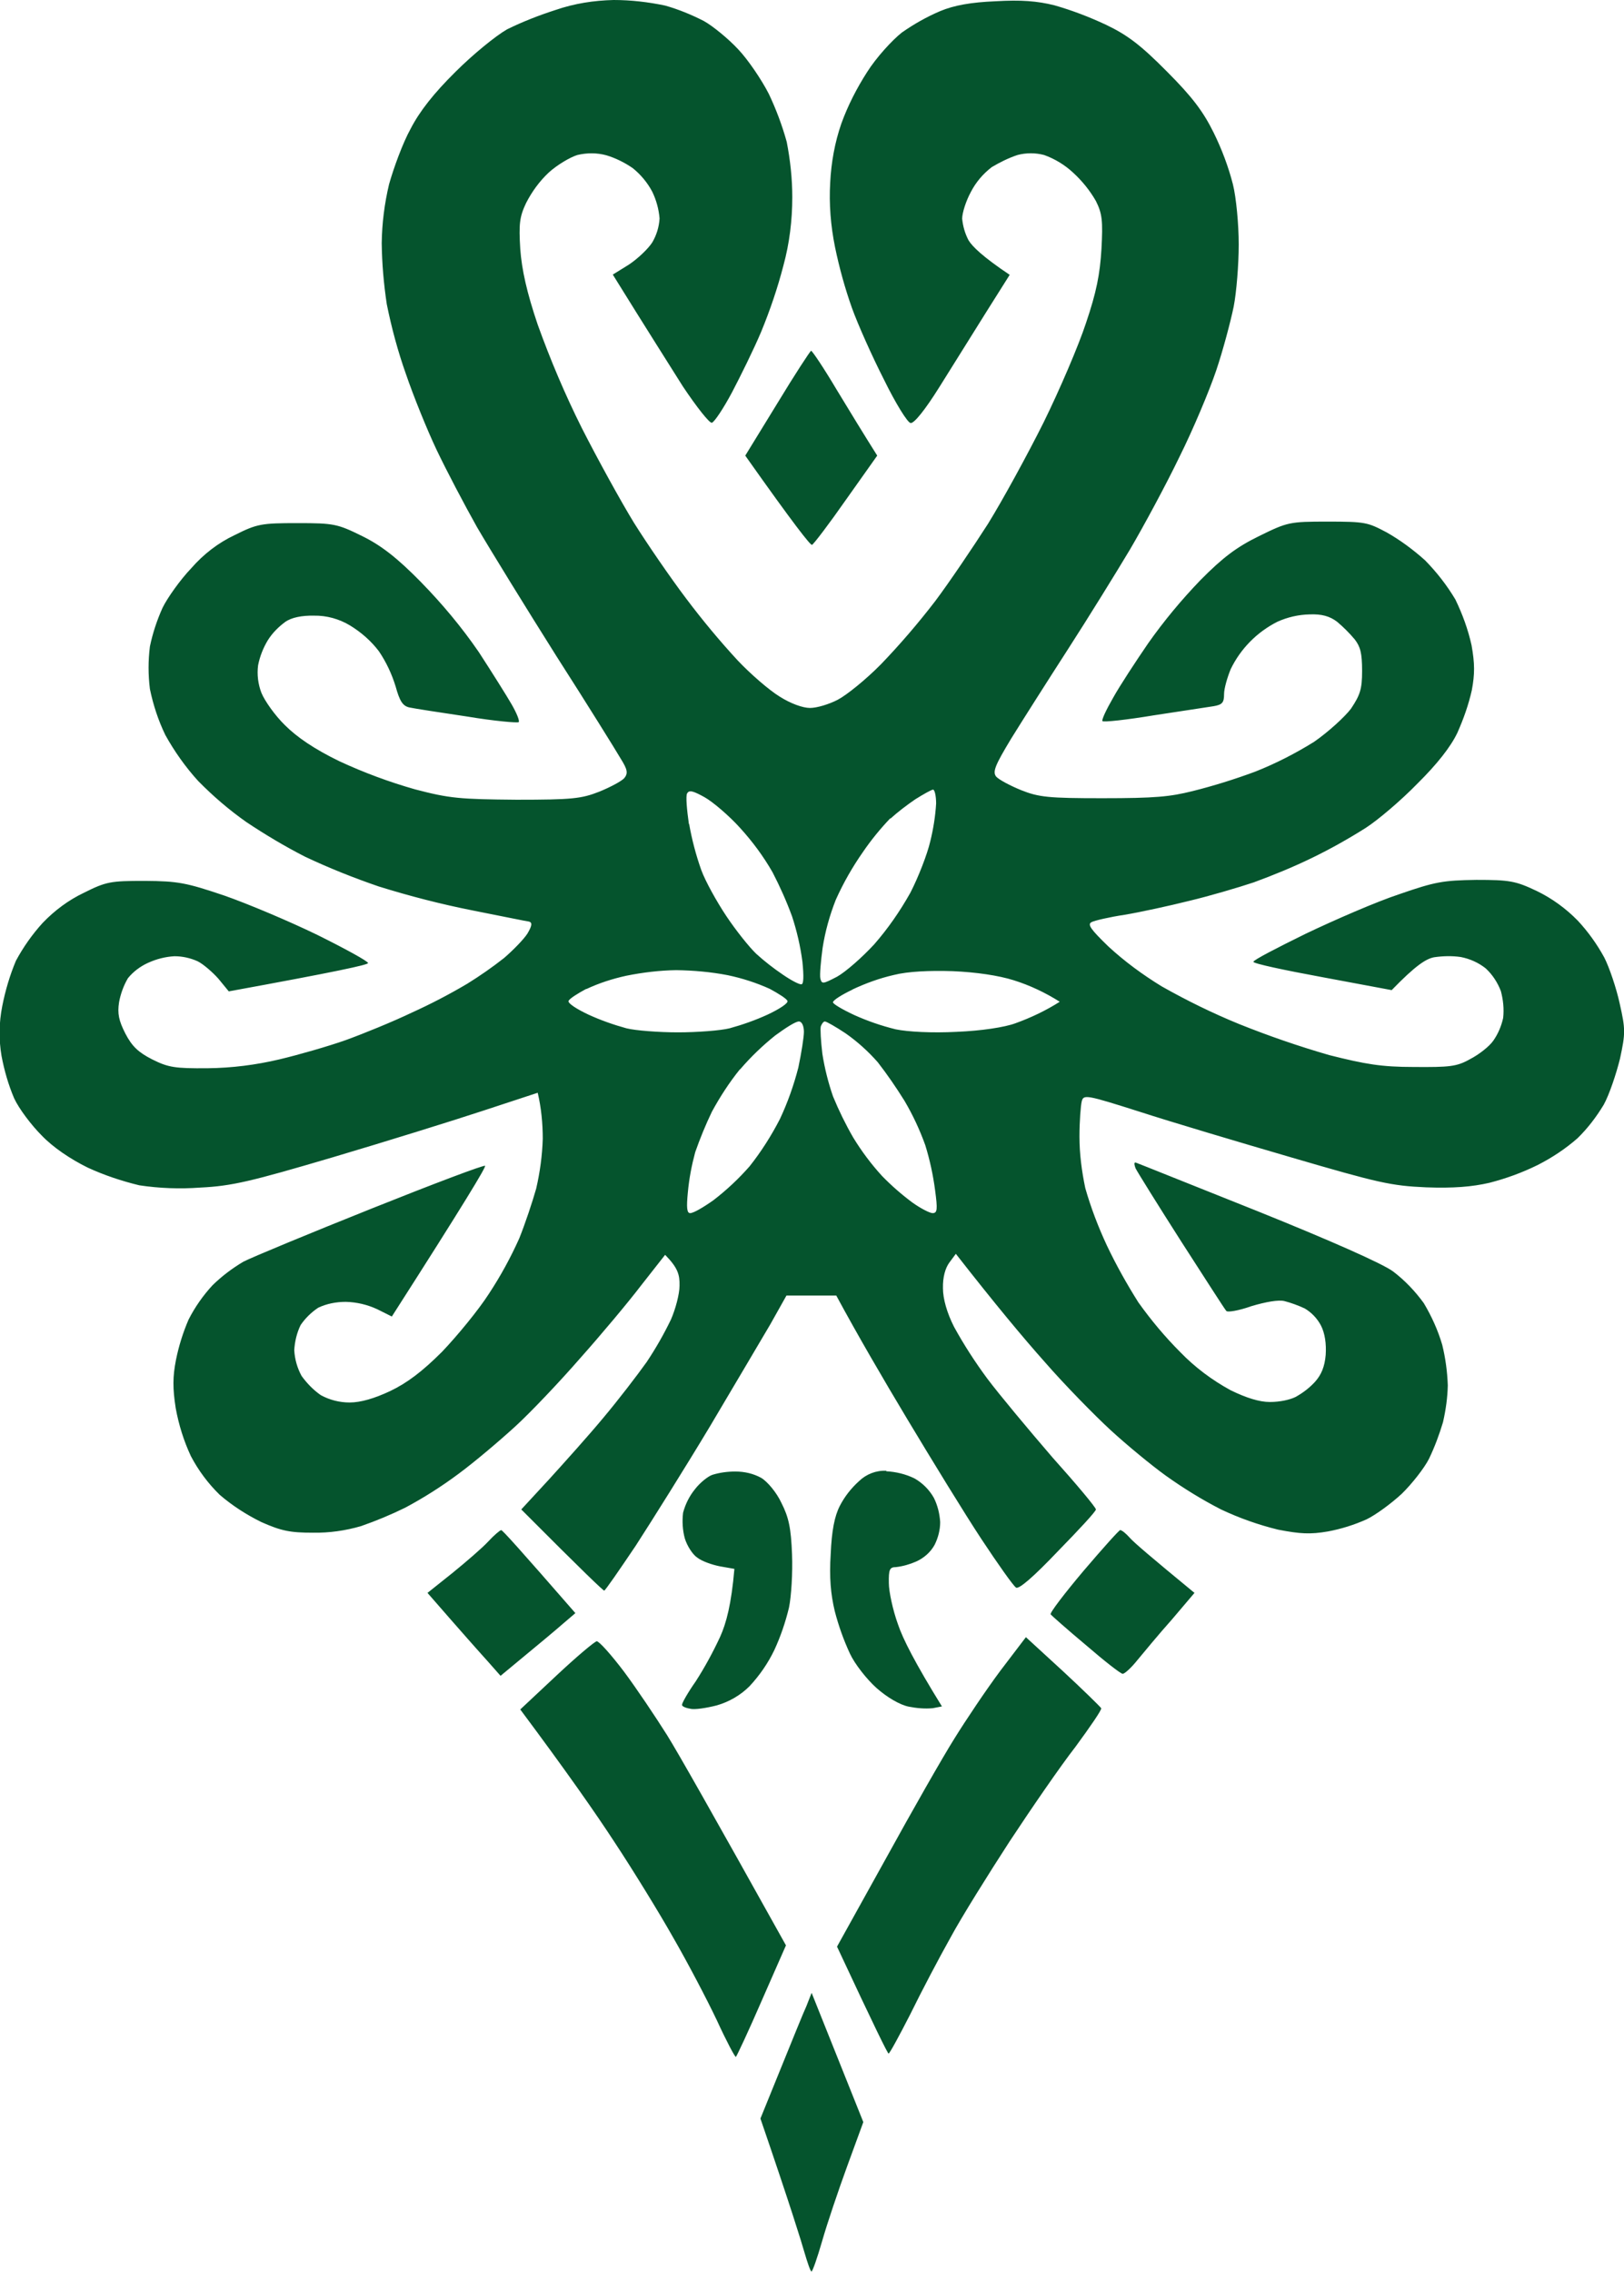
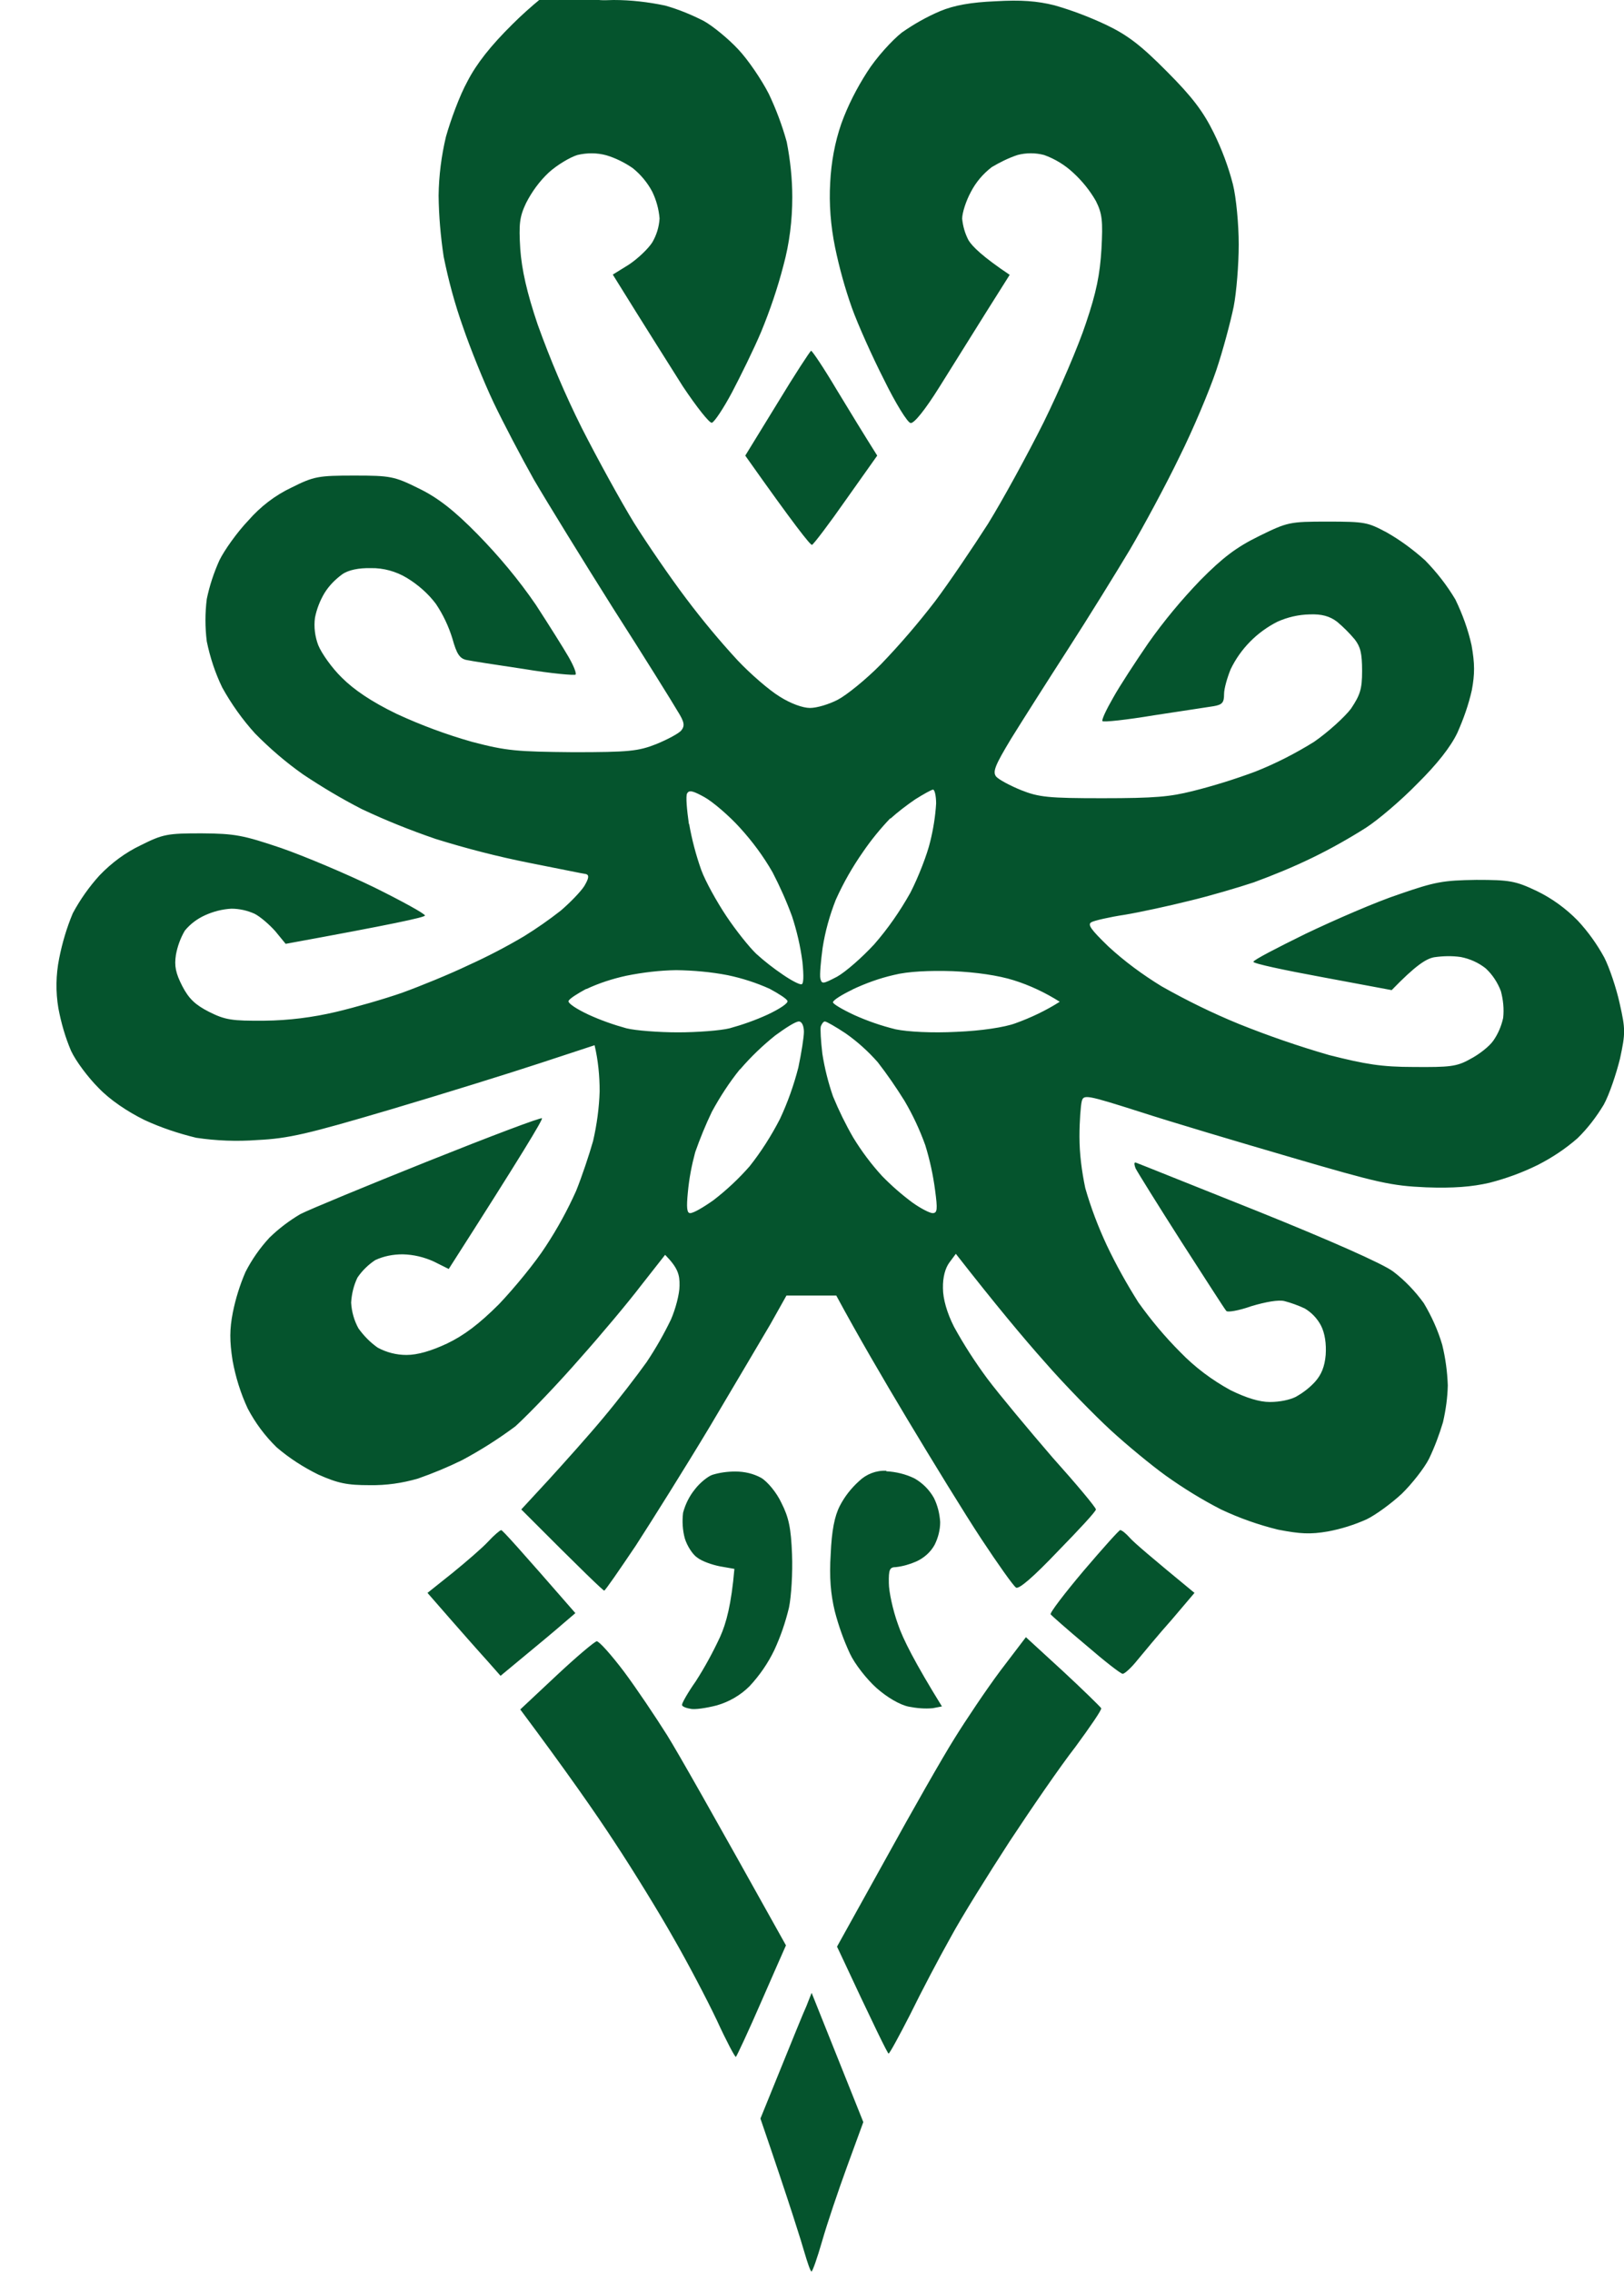
<svg xmlns="http://www.w3.org/2000/svg" version="1.1" viewBox="0 0 642.4 898.5">
  <defs>
    <style>
      .cls-1 {
        fill: #05542d;
        fill-rule: evenodd;
      }
    </style>
  </defs>
  <g>
    <g id="Layer_1">
-       <path class="cls-1" d="M242.7,0c6.9,0,13.7.8,20.4,2.2,5.3,1.5,10.4,3.6,15.3,6.1,3.6,2,9.8,7.1,13.6,11.2,3.9,4.1,9.3,12.1,12.1,17.6,2.9,6.1,5.3,12.5,7.1,19,1.4,7.2,2.2,14.5,2.2,21.9,0,9.1-1.1,18.2-3.5,27-2.3,8.9-5.3,17.7-8.8,26.2-2.9,6.9-8.2,17.6-11.5,23.9-3.4,6.4-7,11.8-8,12.1-.9.3-6.1-6.3-11.5-14.4-5.2-8.3-13.7-21.6-27.7-44.2l6.3-3.9c3.5-2.3,7.7-6.3,9.3-8.8,1.7-2.9,2.7-6.1,2.9-9.5-.3-3.7-1.3-7.3-2.9-10.6-1.9-3.6-4.6-6.8-7.7-9.3-3.2-2.2-6.8-4-10.5-5.1-3.7-1-7.6-1-11.4-.1-2.9.9-8,3.9-11.4,7-3.6,3.4-6.6,7.5-8.9,12-2.6,5.5-2.9,8.3-2.3,18.2.6,8.2,2.6,17.2,6.9,29.9,5,13.9,10.8,27.6,17.4,40.8,6.3,12.4,15.6,29.3,20.7,37.6,5.2,8.3,14.4,21.7,20.6,29.9,6.4,8.5,13.2,16.7,20.4,24.5,5.1,5.4,12.5,11.8,16.6,14.3,4.4,2.8,9.2,4.5,12,4.5s7.6-1.5,10.9-3.2c3.5-1.8,11.2-8,17.2-14.1,7.6-7.9,14.7-16.2,21.4-24.9,5.7-7.6,15-21.4,20.9-30.6,5.7-9.2,15.6-27.3,22-40.1,6.3-12.8,13.9-30.5,16.8-39.4,4.1-12.1,5.5-19.2,6.1-29.2.6-11.2.3-14-2.2-19-2.4-4.2-5.5-8-9-11.2-3.3-3.1-7.3-5.5-11.5-7-3.4-.9-7.1-.9-10.5,0-3.6,1.2-7,2.9-10.2,4.8-3.5,2.7-6.3,6-8.3,9.9-1.9,3.5-3.4,8.2-3.4,10.5.3,3,1.1,5.8,2.5,8.5,1.5,2.5,5.7,6.6,16.3,13.7l-9.2,14.6c-5,8-13.3,21.3-18.5,29.6-5.8,9.3-10.2,14.7-11.5,14.4-1.2-.1-6-7.9-10.5-17.1-4.7-9.2-10.4-22-12.7-28.4-2.8-7.9-5-15.9-6.7-24.1-1.7-8.4-2.4-17-1.9-25.5.4-7.9,1.8-15.8,4.4-23.3,2.6-7.2,6.1-14,10.2-20.4,3.6-5.7,9.8-12.5,13.7-15.6,4.7-3.3,9.8-6.2,15.2-8.5,5.5-2.3,12.2-3.5,21.9-3.9,10.1-.6,16.5-.1,23.3,1.6,7,2,13.8,4.6,20.4,7.7,8.6,4.1,13.9,8.2,24.1,18.5,10.1,10.1,14.4,15.9,18.5,24.2,3.2,6.5,5.8,13.4,7.6,20.4,1.3,5.2,2.3,15.9,2.3,23.8s-.9,19-2,24.6c-1.2,5.8-4.2,17.2-6.9,25.2s-9.2,23.5-14.6,34.3c-5.2,10.8-14.1,27.3-19.5,36.5-5.5,9.2-16.5,27-24.5,39.4s-18.1,28.3-22.5,35.4c-6.4,10.6-7.4,13.1-6,15,1,1.2,5.5,3.6,9.9,5.4,7,2.8,10.9,3.2,32.1,3.2s26.8-.6,35.7-2.8c8.4-2.1,16.7-4.7,24.8-7.7,8.1-3.2,15.9-7.2,23.3-11.8,5.5-3.8,12.1-9.8,14.6-13.1,3.6-5.4,4.4-7.7,4.4-14.9s-.7-9.6-2.9-12.5c-2.1-2.5-4.5-4.9-7-7-2.9-2.2-6.1-3.1-10.9-2.9-4.4.1-8.7,1.1-12.7,2.9-8.1,4.1-14.6,10.7-18.5,18.8-1.3,3.2-2.6,7.6-2.6,9.8,0,3.4-.7,4.2-4.1,4.8-2.2.3-12.8,2-23.6,3.6-10.8,1.8-20,2.8-20.4,2.3s1.5-4.5,4.2-9.2c2.6-4.7,8.9-14.3,13.9-21.6,6.2-8.8,13.1-17.1,20.6-24.9,8.9-9,14.3-13.1,23.3-17.5,11.2-5.5,12-5.7,27-5.7s15.9.3,23.3,4.2c5.5,3.1,10.6,6.9,15.3,11.1,4.6,4.7,8.6,9.8,12,15.5,2.8,5.8,5,11.8,6.4,18.1,1.3,7.3,1.3,11.4.1,17.8-1.3,5.8-3.3,11.4-5.7,16.8-2.6,5.5-8,12.4-15.8,20.1-6.4,6.6-15.6,14.4-20.4,17.5-6.8,4.3-13.9,8.3-21.1,11.8-7.6,3.7-15.4,6.9-23.3,9.8-6,2-17.5,5.4-25.5,7.3-8,2-19.5,4.5-25.5,5.5-6,.9-12,2.3-13.1,2.9-1.8.9-.3,2.9,6.6,9.6,6.5,6,13.6,11.2,21.1,15.8,9.9,5.6,20.1,10.6,30.6,14.9,11.7,4.7,23.6,8.8,35.7,12.3,14.3,3.6,20.6,4.7,33.5,4.7,14,.1,16.9-.1,22.2-3.1,3.5-1.8,7.6-5,9.2-7.3,1.9-2.7,3.2-5.8,3.9-9,.4-3.6,0-7.2-.9-10.6-1.3-3.4-3.3-6.5-6-9-2.9-2.3-6.3-3.8-9.9-4.5-3.5-.5-7-.4-10.5.1-3.2.6-7.3,3.2-16.8,13l-27.3-5.1c-15.2-2.8-27.4-5.4-27.4-6.1s9.3-5.5,20.7-11.1c11.5-5.5,28.1-12.7,36.9-15.6,14.4-5,17.5-5.5,30.6-5.7,13.1,0,15.5.4,23.9,4.4,6,2.9,11.5,6.9,16.2,11.7,4.1,4.4,7.6,9.3,10.5,14.6,2,3.9,4.8,12.2,6.1,18.2,2.3,10.2,2.3,11.7.1,21.9-1.5,6-4.2,14.1-6.4,18.1-2.9,4.8-6.3,9.3-10.4,13.3-4.8,4.2-10.1,7.7-15.8,10.6-6.1,3-12.4,5.3-19,7-6.9,1.6-14.3,2.2-25.1,1.8-13.9-.6-19-1.8-53.2-11.8-20.9-6.1-47.8-14.1-60.1-18.1-21.1-6.7-22.2-6.9-22.9-4.1-.4,1.6-.9,7.9-.9,13.9,0,6.9.9,13.7,2.3,20.4,2.2,7.7,5.1,15.3,8.5,22.6,3.7,7.8,7.9,15.3,12.5,22.6,5,7,10.5,13.6,16.6,19.7,5.8,6,12.5,11,19.8,15,6.3,3.1,11.5,4.7,15.6,4.7s8-.9,10.2-2c2.9-1.6,5.5-3.6,7.7-6,2.5-2.8,3.8-6,4.2-10.6.3-4.4-.3-8.6-1.9-11.7-1.5-2.8-3.7-5.1-6.4-6.7-2.6-1.2-5.3-2.2-8-2.9-2.3-.6-7.4.3-13.1,2-5,1.8-9.5,2.5-9.9,1.9-.6-.6-8.5-13-17.8-27.4-9.2-14.4-17.4-27.6-18.1-29-.7-1.9-.6-2.6.3-2.2.9.3,22.5,9,48.1,19.2,28.3,11.4,49.4,20.7,53.5,23.8,4.6,3.5,8.7,7.8,12.1,12.5,3.1,5.2,5.6,10.7,7.3,16.5,1.3,5.3,2,10.6,2.2,16-.1,4.9-.8,9.8-1.9,14.6-1.5,5-3.3,9.8-5.5,14.4-1.9,3.8-6.9,10.1-10.8,13.9-4.1,3.8-10.2,8.3-13.9,10.1-4.9,2.2-10,3.8-15.3,4.8-7,1.2-10.9,1-19.7-.7-7.8-1.9-15.4-4.6-22.6-8-7.6-3.9-14.9-8.4-21.9-13.4-5.7-4.1-15.5-12.2-21.7-17.9s-18.2-17.9-26.2-27.1c-8.2-9.2-19.4-22.6-35.1-42.7l-2.6,3.5c-1.6,2.2-2.6,5.8-2.5,10.1,0,4.2,1.6,9.8,4.4,15.3,3.9,7.1,8.3,13.9,13.1,20.4,4.8,6.4,16.5,20.4,25.8,31.2,9.5,10.6,17.2,19.8,17.2,20.6s-6.7,8-15,16.5c-9.6,10.1-15.5,15.2-16.6,14.4-1-.6-7.1-9.2-13.7-19.2s-19.7-31.4-29.3-47.4-19.8-33.5-28.1-48.9h-19.7l-6.4,11.4c-3.6,6.1-14.4,24.4-23.9,40.4-9.6,16-22.9,37.2-29.3,47.1-6.6,9.8-12.1,17.8-12.5,17.8s-7.9-7.1-32.8-32.1l10.9-11.8c6-6.6,15.8-17.5,21.6-24.5,5.8-6.9,13.4-16.8,17.1-22,3.6-5.4,6.8-11,9.6-16.8,1.8-4.1,3.4-10.1,3.4-13.4.1-4.4-.7-7.1-5.7-12.2l-9.5,12.1c-5.1,6.7-16,19.7-24.2,28.9-8,9.2-19.5,21.3-25.5,26.8s-16,14-22.5,18.8c-6.7,5-13.8,9.5-21.1,13.4-5.7,2.8-11.5,5.2-17.5,7.3-6.2,1.8-12.5,2.7-19,2.6-9,0-12.5-.7-20.4-4.2-5.9-2.9-11.5-6.5-16.5-10.8-4.6-4.5-8.4-9.6-11.4-15.3-2.8-6-4.8-12.4-6-19-1.2-7.7-1.2-12.4.1-19,1.1-5.5,2.8-10.9,5-16,2.5-4.9,5.7-9.5,9.5-13.6,3.7-3.6,7.8-6.7,12.2-9.3,3.5-1.8,26.2-11.2,50.7-21s44.6-17.4,44.9-16.9c.3.6-7.9,14.3-36.9,59.6l-5.8-2.9c-3.9-1.8-8.1-2.8-12.4-2.9-3.8,0-7.5.7-10.9,2.3-2.7,1.8-5.1,4.1-7,6.9-1.5,3.1-2.3,6.5-2.5,9.9.2,3.6,1.2,7.1,2.9,10.2,2.1,2.9,4.6,5.5,7.6,7.6,3.5,1.9,7.4,2.9,11.4,2.9,4.4,0,9.8-1.6,16-4.5,6.7-3.2,12.7-7.7,20.6-15.6,6-6.3,14.4-16.5,18.5-22.9,4.6-7,8.6-14.3,12-21.9,2.3-5.7,5.2-14.4,6.7-19.7,1.5-6.5,2.4-13.1,2.6-19.7,0-6.1-.6-12.3-2-18.2l-21.6,7.1c-11.8,3.9-38.5,12.2-59.4,18.4-32.5,9.6-40,11.4-52.5,12-8,.6-16.1.3-24.1-.9-7-1.7-13.9-4-20.4-7-6.9-3.4-13.7-8-18.2-12.7-4.1-4.1-9-10.6-10.9-14.7-2.3-5.4-3.9-11-5-16.8-1.1-6.5-1-13.2.3-19.7,1.2-6.1,3-12.2,5.4-17.9,2.9-5.4,6.5-10.5,10.6-15,4.7-4.9,10.2-9,16.3-11.9,8.8-4.4,10.5-4.7,24.1-4.7,13.1.1,16.3.7,31.4,5.8,9.2,3.2,25.8,10.2,36.9,15.6,10.9,5.4,20,10.4,20,11.1s-12.4,3.4-55.1,11.2l-4.1-5c-2.3-2.6-6-5.8-8.2-6.9-2.9-1.3-6-2-9.2-2-3.6.2-7.1,1.1-10.4,2.6-3.1,1.4-5.9,3.5-8,6.1-1.7,2.9-2.9,6.2-3.5,9.5-.7,4.5-.1,7.3,2.5,12.4,2.6,5,5.1,7.4,10.6,10.2,6.4,3.2,9,3.6,21.9,3.5,9.6-.1,19.1-1.3,28.4-3.5,7.6-1.8,19.4-5.2,26.2-7.6,6.9-2.5,18.7-7.3,26.2-10.9,7.5-3.4,14.8-7.2,21.9-11.4,5-3.1,9.9-6.5,14.6-10.2,3.6-3.1,7.7-7.3,9.2-9.6,1.9-3.2,2-4.4.7-4.8-1-.1-11.1-2.2-22.3-4.4-12.6-2.5-25-5.7-37.2-9.5-9.9-3.4-19.7-7.3-29.2-11.8-8-4.1-15.7-8.7-23.2-13.7-6.8-4.8-13.1-10.2-19-16.2-5-5.5-9.4-11.7-13-18.2-2.8-5.8-4.8-11.9-6.1-18.2-.7-5.6-.7-11.2,0-16.8,1.1-5.3,2.8-10.4,5-15.3,1.9-3.9,7-11.1,11.4-15.7,4.8-5.5,10.6-10,17.2-13.1,8.8-4.4,10.5-4.7,24.8-4.7s15.8.3,25.5,5.1c7.4,3.6,13.9,8.6,23.3,18.2,8.4,8.6,16.1,17.8,22.9,27.7,5.2,8,11.1,17.4,13,20.7s3.2,6.4,2.8,7c-.4.4-9.6-.4-20.4-2.2-10.8-1.6-21.1-3.2-22.9-3.6-2.6-.6-3.8-2.5-5.4-8.3-1.5-4.9-3.7-9.6-6.6-13.9-3.1-4.1-7-7.5-11.4-10.2-4.3-2.6-9.3-4-14.3-3.9-4.7-.1-8.9.7-11.4,2.5-2.7,2-5.1,4.4-6.9,7.3-1.8,3-3.1,6.3-3.8,9.8-.5,3.7,0,7.5,1.3,10.9,1.3,3.2,5.4,9,9.3,12.8,4.8,4.8,11.7,9.5,21.6,14.3,9.7,4.5,19.7,8.2,29.9,11.1,13.7,3.6,17.8,3.9,40.1,4.1,22,0,25.7-.4,32.8-3.2,4.4-1.8,8.9-4.2,9.9-5.4,1.5-1.9,1.2-3.4-1.5-7.7-1.8-3.1-13.1-21.3-25.4-40.5-12.1-19.2-26.2-42.1-31.4-51-5-8.9-12.2-22.6-16-30.6s-9.2-21.4-12.1-29.9c-3.2-9-5.7-18.3-7.6-27.7-1.2-8-1.9-16-2-24.1.1-7.9,1.1-15.7,2.9-23.3,1.8-6.4,5.4-16.3,8.5-21.9,3.6-7,9.2-14.1,17.8-22.6,6.9-6.9,16-14.3,20.4-16.8,6.1-3,12.5-5.5,19-7.6C227.4,1.3,235,.2,242.7,0h0ZM272.6,325.9c1.1,6.2,2.7,12.3,4.8,18.2,1.6,4.4,6.1,12.5,9.9,18.2s9,12.2,11.8,14.9c3.3,3,6.9,5.8,10.6,8.3,3.2,2.2,6.4,3.9,7.3,3.8.9,0,1-3.2.4-9-.8-6.1-2.2-12.1-4.1-17.9-2.2-6-4.8-11.8-7.7-17.4-3.6-6.3-7.9-12.1-12.8-17.5-4.5-5-10.9-10.4-14.1-12.2-4.7-2.6-6.1-2.9-6.9-1.5-.6,1-.1,6.4.7,12.1ZM352.2,323.6c-3.9,4.1-7.6,8.6-10.8,13.3-4.2,6-7.8,12.3-10.8,19-2.4,6.1-4.2,12.5-5.2,19-.7,5.2-1.2,10.6-.9,12.1.6,2.3,1,2.2,6.6-.7,3.4-1.9,9.9-7.6,14.7-12.8,5.5-6.3,10.2-13.1,14.3-20.4,3.1-6,6.7-15.2,7.9-20.4,1.2-4.9,2-9.9,2.3-14.9,0-3.1-.6-5.5-1.2-5.5s-3.8,1.8-7,3.8c-3.5,2.4-6.8,4.9-9.9,7.7h0ZM231.9,391.1c-3.5,1.9-6.7,3.9-7,4.8s3.2,3.2,7.9,5.4c4.8,2.2,9.9,4,15,5.4,3.6.9,12.8,1.6,20.4,1.6s16.8-.7,20.4-1.6c5.1-1.4,10.2-3.2,15-5.4,4.7-2.2,8.2-4.5,7.9-5.4s-3.5-2.9-7-4.8c-5.3-2.4-10.9-4.2-16.6-5.4-6.7-1.3-13.6-1.9-20.4-2-6.6.1-13.2.9-19.7,2.2-5.5,1.2-10.8,2.9-15.9,5.3ZM337.2,391.4c-4.2,2-7.7,4.2-7.7,5-.1.6,3.6,2.8,8.3,5,5.3,2.4,10.8,4.3,16.5,5.7,4.8,1,14.4,1.5,24.1,1,9.8-.4,19-1.8,23.3-3.4,6.1-2.2,12-5,17.5-8.5-5.7-3.6-11.8-6.5-18.2-8.5-6-1.9-14.9-3.2-24.1-3.6-9.2-.3-17.8.1-23.3,1.5-5.7,1.3-11.2,3.3-16.5,5.8h.1ZM292.7,422.9c-4.2,5.2-7.9,10.9-11.1,16.8-2.5,5.2-4.7,10.6-6.6,16-1.4,5.2-2.4,10.4-2.9,15.8-.6,6.1-.4,8.3.9,8.3s5.1-2.2,9.2-5.1c5.2-4,10-8.5,14.3-13.4,4.6-5.8,8.6-12.1,12-18.7,3.1-6.6,5.5-13.4,7.3-20.4,1.2-5.7,2.2-12,2.2-14.1s-.7-4.1-2-4.1-5.2,2.5-9.3,5.5c-5,4-9.7,8.5-13.9,13.4h0ZM325.3,416.8c.9,5.7,2.3,11.3,4.2,16.8,2.3,5.6,5,11.1,8,16.3,3.3,5.4,7.1,10.5,11.4,15.2,3.7,3.8,7.7,7.3,12,10.5,3.2,2.3,6.9,4.2,8,4.2,1.9,0,2-1.5,1-9-.8-6.1-2.1-12.1-3.9-17.9-2.2-6.1-4.9-11.9-8.2-17.5-3.3-5.3-6.8-10.4-10.6-15.3-3.8-4.3-8-8.1-12.7-11.4-3.9-2.6-7.6-4.7-8.2-4.7s-1.2.9-1.6,1.9c-.3.9,0,5.8.6,10.9h0ZM320.8,138.7c.4-.1,5.1,6.9,10.2,15.5,5.2,8.6,10.9,17.9,16,26l-12.4,17.5c-6.7,9.6-12.8,17.6-13.4,17.8s-6.9-7.7-26.4-35.3l12.7-20.7c6.9-11.4,13-20.7,13.3-20.7h0ZM290.9,582c3.6,0,7.1.8,10.2,2.5,2.5,1.5,6.1,5.8,8,9.9,2.9,5.7,3.8,9.9,4.2,20.3.3,7.3-.3,16.8-1.2,21.1-1.4,5.8-3.3,11.4-5.8,16.8-2.5,5.2-5.8,10-9.8,14.3-3.6,3.6-8.1,6.2-13,7.6-3.9,1-8.8,1.8-10.5,1.3-1.9-.3-3.4-1-3.2-1.6,0-.7,2.3-4.8,5.4-9.2,3.6-5.6,6.8-11.5,9.6-17.5,2.5-5.5,4.5-13,5.7-27l-5.7-1c-3.1-.6-7.1-2-8.9-3.4-1.9-1.2-4.1-4.7-5-7.6-.9-3.3-1.1-6.8-.7-10.2.9-3.4,2.5-6.6,4.7-9.3,1.9-2.5,5.1-5.1,6.9-5.7,2.9-.9,6-1.3,9-1.3h0ZM350.6,581.9c3.8.2,7.6,1.1,11.1,2.8,3.2,1.8,5.9,4.5,7.7,7.7,1.5,3,2.3,6.3,2.5,9.6,0,3.1-.8,6.2-2.2,9-1.6,2.9-4.2,5.2-7.3,6.6-2.5,1.1-5.3,1.9-8,2.2-2.5,0-2.9,1-2.8,6.3,0,3.4,1.6,10.8,3.6,16.3,1.9,5.7,6.7,15.2,17.4,32.5l-3.6.7c-3.2.3-6.4,0-9.5-.6-3.5-.7-8.5-3.6-12.8-7.4-3.9-3.5-8.6-9.5-10.5-13.6-2.5-5.4-4.5-11-6-16.8-1.6-6.7-2.2-13.3-1.6-22.6.4-9.2,1.5-14.9,3.6-19,1.9-3.7,4.5-7,7.6-9.8,2.9-2.8,6.8-4.3,10.8-4.1h0ZM198.3,605.2c.4-.1,7.1,7.3,29.3,32.8l-4.8,4.1c-2.6,2.3-9.3,7.9-24.8,20.7l-5.3-6c-2.9-3.2-9.5-10.6-23.6-26.8l9.9-7.9c5.4-4.4,11.8-9.9,14.1-12.4s4.7-4.5,5.1-4.5ZM443.2,605.2c.6,0,2.2,1.3,3.8,3.1s8,7.3,25.5,21.7l-9,10.6c-5.1,5.7-11.1,13-13.6,16-2.3,2.9-5,5.4-5.8,5.4s-7.3-5.1-14.6-11.4c-7.3-6.1-13.6-11.7-13.9-12.1-.4-.6,5.5-8.3,13-17.2,7.6-8.9,14.1-16.2,14.6-16.2ZM405.8,647.5l14.6,13.4c8,7.4,14.7,14,15.2,14.7.3.6-4.4,7.4-10.2,15.3-6,7.7-17.6,24.6-26.1,37.5-8.3,12.8-19,29.9-23.3,37.9-4.5,8-11.7,21.7-15.9,30.3-4.4,8.6-8.2,15.6-8.6,15.6-.3.1-5.1-9.5-20.4-42.3l19.2-34.6c10.5-19.1,22.7-40.5,27.3-47.8,4.4-7.1,12.5-19.2,18.1-26.7l10.2-13.4ZM236,649.1c1,0,5.8,5.4,10.8,12,5,6.7,12.5,17.9,17.1,25.2,4.4,7.1,16.8,28.9,47,83.1l-9.6,21.9c-5.2,12-9.9,22-10.2,22.2-.3.3-3.8-6.3-7.6-14.6-3.9-8.2-11.5-22.7-17.1-32.4-5.4-9.6-15.9-26.7-23.3-37.9-7.3-11.2-18.8-27.7-37.3-52.5l14.3-13.4c7.9-7.4,15-13.4,16-13.6h0ZM321.1,788.3l20.4,51-6.4,17.5c-3.5,9.6-8,22.9-9.9,29.6-1.9,6.6-3.8,12-4.2,12s-1.6-3.5-2.8-7.6c-1.2-4.2-5.4-17.9-17.4-52.9l8-19.7c4.4-10.8,8.9-22,10.2-24.8l2-5.1Z" />
+       <path class="cls-1" d="M242.7,0c6.9,0,13.7.8,20.4,2.2,5.3,1.5,10.4,3.6,15.3,6.1,3.6,2,9.8,7.1,13.6,11.2,3.9,4.1,9.3,12.1,12.1,17.6,2.9,6.1,5.3,12.5,7.1,19,1.4,7.2,2.2,14.5,2.2,21.9,0,9.1-1.1,18.2-3.5,27-2.3,8.9-5.3,17.7-8.8,26.2-2.9,6.9-8.2,17.6-11.5,23.9-3.4,6.4-7,11.8-8,12.1-.9.3-6.1-6.3-11.5-14.4-5.2-8.3-13.7-21.6-27.7-44.2l6.3-3.9c3.5-2.3,7.7-6.3,9.3-8.8,1.7-2.9,2.7-6.1,2.9-9.5-.3-3.7-1.3-7.3-2.9-10.6-1.9-3.6-4.6-6.8-7.7-9.3-3.2-2.2-6.8-4-10.5-5.1-3.7-1-7.6-1-11.4-.1-2.9.9-8,3.9-11.4,7-3.6,3.4-6.6,7.5-8.9,12-2.6,5.5-2.9,8.3-2.3,18.2.6,8.2,2.6,17.2,6.9,29.9,5,13.9,10.8,27.6,17.4,40.8,6.3,12.4,15.6,29.3,20.7,37.6,5.2,8.3,14.4,21.7,20.6,29.9,6.4,8.5,13.2,16.7,20.4,24.5,5.1,5.4,12.5,11.8,16.6,14.3,4.4,2.8,9.2,4.5,12,4.5s7.6-1.5,10.9-3.2c3.5-1.8,11.2-8,17.2-14.1,7.6-7.9,14.7-16.2,21.4-24.9,5.7-7.6,15-21.4,20.9-30.6,5.7-9.2,15.6-27.3,22-40.1,6.3-12.8,13.9-30.5,16.8-39.4,4.1-12.1,5.5-19.2,6.1-29.2.6-11.2.3-14-2.2-19-2.4-4.2-5.5-8-9-11.2-3.3-3.1-7.3-5.5-11.5-7-3.4-.9-7.1-.9-10.5,0-3.6,1.2-7,2.9-10.2,4.8-3.5,2.7-6.3,6-8.3,9.9-1.9,3.5-3.4,8.2-3.4,10.5.3,3,1.1,5.8,2.5,8.5,1.5,2.5,5.7,6.6,16.3,13.7l-9.2,14.6c-5,8-13.3,21.3-18.5,29.6-5.8,9.3-10.2,14.7-11.5,14.4-1.2-.1-6-7.9-10.5-17.1-4.7-9.2-10.4-22-12.7-28.4-2.8-7.9-5-15.9-6.7-24.1-1.7-8.4-2.4-17-1.9-25.5.4-7.9,1.8-15.8,4.4-23.3,2.6-7.2,6.1-14,10.2-20.4,3.6-5.7,9.8-12.5,13.7-15.6,4.7-3.3,9.8-6.2,15.2-8.5,5.5-2.3,12.2-3.5,21.9-3.9,10.1-.6,16.5-.1,23.3,1.6,7,2,13.8,4.6,20.4,7.7,8.6,4.1,13.9,8.2,24.1,18.5,10.1,10.1,14.4,15.9,18.5,24.2,3.2,6.5,5.8,13.4,7.6,20.4,1.3,5.2,2.3,15.9,2.3,23.8s-.9,19-2,24.6c-1.2,5.8-4.2,17.2-6.9,25.2s-9.2,23.5-14.6,34.3c-5.2,10.8-14.1,27.3-19.5,36.5-5.5,9.2-16.5,27-24.5,39.4s-18.1,28.3-22.5,35.4c-6.4,10.6-7.4,13.1-6,15,1,1.2,5.5,3.6,9.9,5.4,7,2.8,10.9,3.2,32.1,3.2s26.8-.6,35.7-2.8c8.4-2.1,16.7-4.7,24.8-7.7,8.1-3.2,15.9-7.2,23.3-11.8,5.5-3.8,12.1-9.8,14.6-13.1,3.6-5.4,4.4-7.7,4.4-14.9s-.7-9.6-2.9-12.5c-2.1-2.5-4.5-4.9-7-7-2.9-2.2-6.1-3.1-10.9-2.9-4.4.1-8.7,1.1-12.7,2.9-8.1,4.1-14.6,10.7-18.5,18.8-1.3,3.2-2.6,7.6-2.6,9.8,0,3.4-.7,4.2-4.1,4.8-2.2.3-12.8,2-23.6,3.6-10.8,1.8-20,2.8-20.4,2.3s1.5-4.5,4.2-9.2c2.6-4.7,8.9-14.3,13.9-21.6,6.2-8.8,13.1-17.1,20.6-24.9,8.9-9,14.3-13.1,23.3-17.5,11.2-5.5,12-5.7,27-5.7s15.9.3,23.3,4.2c5.5,3.1,10.6,6.9,15.3,11.1,4.6,4.7,8.6,9.8,12,15.5,2.8,5.8,5,11.8,6.4,18.1,1.3,7.3,1.3,11.4.1,17.8-1.3,5.8-3.3,11.4-5.7,16.8-2.6,5.5-8,12.4-15.8,20.1-6.4,6.6-15.6,14.4-20.4,17.5-6.8,4.3-13.9,8.3-21.1,11.8-7.6,3.7-15.4,6.9-23.3,9.8-6,2-17.5,5.4-25.5,7.3-8,2-19.5,4.5-25.5,5.5-6,.9-12,2.3-13.1,2.9-1.8.9-.3,2.9,6.6,9.6,6.5,6,13.6,11.2,21.1,15.8,9.9,5.6,20.1,10.6,30.6,14.9,11.7,4.7,23.6,8.8,35.7,12.3,14.3,3.6,20.6,4.7,33.5,4.7,14,.1,16.9-.1,22.2-3.1,3.5-1.8,7.6-5,9.2-7.3,1.9-2.7,3.2-5.8,3.9-9,.4-3.6,0-7.2-.9-10.6-1.3-3.4-3.3-6.5-6-9-2.9-2.3-6.3-3.8-9.9-4.5-3.5-.5-7-.4-10.5.1-3.2.6-7.3,3.2-16.8,13l-27.3-5.1c-15.2-2.8-27.4-5.4-27.4-6.1s9.3-5.5,20.7-11.1c11.5-5.5,28.1-12.7,36.9-15.6,14.4-5,17.5-5.5,30.6-5.7,13.1,0,15.5.4,23.9,4.4,6,2.9,11.5,6.9,16.2,11.7,4.1,4.4,7.6,9.3,10.5,14.6,2,3.9,4.8,12.2,6.1,18.2,2.3,10.2,2.3,11.7.1,21.9-1.5,6-4.2,14.1-6.4,18.1-2.9,4.8-6.3,9.3-10.4,13.3-4.8,4.2-10.1,7.7-15.8,10.6-6.1,3-12.4,5.3-19,7-6.9,1.6-14.3,2.2-25.1,1.8-13.9-.6-19-1.8-53.2-11.8-20.9-6.1-47.8-14.1-60.1-18.1-21.1-6.7-22.2-6.9-22.9-4.1-.4,1.6-.9,7.9-.9,13.9,0,6.9.9,13.7,2.3,20.4,2.2,7.7,5.1,15.3,8.5,22.6,3.7,7.8,7.9,15.3,12.5,22.6,5,7,10.5,13.6,16.6,19.7,5.8,6,12.5,11,19.8,15,6.3,3.1,11.5,4.7,15.6,4.7s8-.9,10.2-2c2.9-1.6,5.5-3.6,7.7-6,2.5-2.8,3.8-6,4.2-10.6.3-4.4-.3-8.6-1.9-11.7-1.5-2.8-3.7-5.1-6.4-6.7-2.6-1.2-5.3-2.2-8-2.9-2.3-.6-7.4.3-13.1,2-5,1.8-9.5,2.5-9.9,1.9-.6-.6-8.5-13-17.8-27.4-9.2-14.4-17.4-27.6-18.1-29-.7-1.9-.6-2.6.3-2.2.9.3,22.5,9,48.1,19.2,28.3,11.4,49.4,20.7,53.5,23.8,4.6,3.5,8.7,7.8,12.1,12.5,3.1,5.2,5.6,10.7,7.3,16.5,1.3,5.3,2,10.6,2.2,16-.1,4.9-.8,9.8-1.9,14.6-1.5,5-3.3,9.8-5.5,14.4-1.9,3.8-6.9,10.1-10.8,13.9-4.1,3.8-10.2,8.3-13.9,10.1-4.9,2.2-10,3.8-15.3,4.8-7,1.2-10.9,1-19.7-.7-7.8-1.9-15.4-4.6-22.6-8-7.6-3.9-14.9-8.4-21.9-13.4-5.7-4.1-15.5-12.2-21.7-17.9s-18.2-17.9-26.2-27.1c-8.2-9.2-19.4-22.6-35.1-42.7l-2.6,3.5c-1.6,2.2-2.6,5.8-2.5,10.1,0,4.2,1.6,9.8,4.4,15.3,3.9,7.1,8.3,13.9,13.1,20.4,4.8,6.4,16.5,20.4,25.8,31.2,9.5,10.6,17.2,19.8,17.2,20.6s-6.7,8-15,16.5c-9.6,10.1-15.5,15.2-16.6,14.4-1-.6-7.1-9.2-13.7-19.2s-19.7-31.4-29.3-47.4-19.8-33.5-28.1-48.9h-19.7l-6.4,11.4c-3.6,6.1-14.4,24.4-23.9,40.4-9.6,16-22.9,37.2-29.3,47.1-6.6,9.8-12.1,17.8-12.5,17.8s-7.9-7.1-32.8-32.1l10.9-11.8c6-6.6,15.8-17.5,21.6-24.5,5.8-6.9,13.4-16.8,17.1-22,3.6-5.4,6.8-11,9.6-16.8,1.8-4.1,3.4-10.1,3.4-13.4.1-4.4-.7-7.1-5.7-12.2l-9.5,12.1c-5.1,6.7-16,19.7-24.2,28.9-8,9.2-19.5,21.3-25.5,26.8c-6.7,5-13.8,9.5-21.1,13.4-5.7,2.8-11.5,5.2-17.5,7.3-6.2,1.8-12.5,2.7-19,2.6-9,0-12.5-.7-20.4-4.2-5.9-2.9-11.5-6.5-16.5-10.8-4.6-4.5-8.4-9.6-11.4-15.3-2.8-6-4.8-12.4-6-19-1.2-7.7-1.2-12.4.1-19,1.1-5.5,2.8-10.9,5-16,2.5-4.9,5.7-9.5,9.5-13.6,3.7-3.6,7.8-6.7,12.2-9.3,3.5-1.8,26.2-11.2,50.7-21s44.6-17.4,44.9-16.9c.3.6-7.9,14.3-36.9,59.6l-5.8-2.9c-3.9-1.8-8.1-2.8-12.4-2.9-3.8,0-7.5.7-10.9,2.3-2.7,1.8-5.1,4.1-7,6.9-1.5,3.1-2.3,6.5-2.5,9.9.2,3.6,1.2,7.1,2.9,10.2,2.1,2.9,4.6,5.5,7.6,7.6,3.5,1.9,7.4,2.9,11.4,2.9,4.4,0,9.8-1.6,16-4.5,6.7-3.2,12.7-7.7,20.6-15.6,6-6.3,14.4-16.5,18.5-22.9,4.6-7,8.6-14.3,12-21.9,2.3-5.7,5.2-14.4,6.7-19.7,1.5-6.5,2.4-13.1,2.6-19.7,0-6.1-.6-12.3-2-18.2l-21.6,7.1c-11.8,3.9-38.5,12.2-59.4,18.4-32.5,9.6-40,11.4-52.5,12-8,.6-16.1.3-24.1-.9-7-1.7-13.9-4-20.4-7-6.9-3.4-13.7-8-18.2-12.7-4.1-4.1-9-10.6-10.9-14.7-2.3-5.4-3.9-11-5-16.8-1.1-6.5-1-13.2.3-19.7,1.2-6.1,3-12.2,5.4-17.9,2.9-5.4,6.5-10.5,10.6-15,4.7-4.9,10.2-9,16.3-11.9,8.8-4.4,10.5-4.7,24.1-4.7,13.1.1,16.3.7,31.4,5.8,9.2,3.2,25.8,10.2,36.9,15.6,10.9,5.4,20,10.4,20,11.1s-12.4,3.4-55.1,11.2l-4.1-5c-2.3-2.6-6-5.8-8.2-6.9-2.9-1.3-6-2-9.2-2-3.6.2-7.1,1.1-10.4,2.6-3.1,1.4-5.9,3.5-8,6.1-1.7,2.9-2.9,6.2-3.5,9.5-.7,4.5-.1,7.3,2.5,12.4,2.6,5,5.1,7.4,10.6,10.2,6.4,3.2,9,3.6,21.9,3.5,9.6-.1,19.1-1.3,28.4-3.5,7.6-1.8,19.4-5.2,26.2-7.6,6.9-2.5,18.7-7.3,26.2-10.9,7.5-3.4,14.8-7.2,21.9-11.4,5-3.1,9.9-6.5,14.6-10.2,3.6-3.1,7.7-7.3,9.2-9.6,1.9-3.2,2-4.4.7-4.8-1-.1-11.1-2.2-22.3-4.4-12.6-2.5-25-5.7-37.2-9.5-9.9-3.4-19.7-7.3-29.2-11.8-8-4.1-15.7-8.7-23.2-13.7-6.8-4.8-13.1-10.2-19-16.2-5-5.5-9.4-11.7-13-18.2-2.8-5.8-4.8-11.9-6.1-18.2-.7-5.6-.7-11.2,0-16.8,1.1-5.3,2.8-10.4,5-15.3,1.9-3.9,7-11.1,11.4-15.7,4.8-5.5,10.6-10,17.2-13.1,8.8-4.4,10.5-4.7,24.8-4.7s15.8.3,25.5,5.1c7.4,3.6,13.9,8.6,23.3,18.2,8.4,8.6,16.1,17.8,22.9,27.7,5.2,8,11.1,17.4,13,20.7s3.2,6.4,2.8,7c-.4.4-9.6-.4-20.4-2.2-10.8-1.6-21.1-3.2-22.9-3.6-2.6-.6-3.8-2.5-5.4-8.3-1.5-4.9-3.7-9.6-6.6-13.9-3.1-4.1-7-7.5-11.4-10.2-4.3-2.6-9.3-4-14.3-3.9-4.7-.1-8.9.7-11.4,2.5-2.7,2-5.1,4.4-6.9,7.3-1.8,3-3.1,6.3-3.8,9.8-.5,3.7,0,7.5,1.3,10.9,1.3,3.2,5.4,9,9.3,12.8,4.8,4.8,11.7,9.5,21.6,14.3,9.7,4.5,19.7,8.2,29.9,11.1,13.7,3.6,17.8,3.9,40.1,4.1,22,0,25.7-.4,32.8-3.2,4.4-1.8,8.9-4.2,9.9-5.4,1.5-1.9,1.2-3.4-1.5-7.7-1.8-3.1-13.1-21.3-25.4-40.5-12.1-19.2-26.2-42.1-31.4-51-5-8.9-12.2-22.6-16-30.6s-9.2-21.4-12.1-29.9c-3.2-9-5.7-18.3-7.6-27.7-1.2-8-1.9-16-2-24.1.1-7.9,1.1-15.7,2.9-23.3,1.8-6.4,5.4-16.3,8.5-21.9,3.6-7,9.2-14.1,17.8-22.6,6.9-6.9,16-14.3,20.4-16.8,6.1-3,12.5-5.5,19-7.6C227.4,1.3,235,.2,242.7,0h0ZM272.6,325.9c1.1,6.2,2.7,12.3,4.8,18.2,1.6,4.4,6.1,12.5,9.9,18.2s9,12.2,11.8,14.9c3.3,3,6.9,5.8,10.6,8.3,3.2,2.2,6.4,3.9,7.3,3.8.9,0,1-3.2.4-9-.8-6.1-2.2-12.1-4.1-17.9-2.2-6-4.8-11.8-7.7-17.4-3.6-6.3-7.9-12.1-12.8-17.5-4.5-5-10.9-10.4-14.1-12.2-4.7-2.6-6.1-2.9-6.9-1.5-.6,1-.1,6.4.7,12.1ZM352.2,323.6c-3.9,4.1-7.6,8.6-10.8,13.3-4.2,6-7.8,12.3-10.8,19-2.4,6.1-4.2,12.5-5.2,19-.7,5.2-1.2,10.6-.9,12.1.6,2.3,1,2.2,6.6-.7,3.4-1.9,9.9-7.6,14.7-12.8,5.5-6.3,10.2-13.1,14.3-20.4,3.1-6,6.7-15.2,7.9-20.4,1.2-4.9,2-9.9,2.3-14.9,0-3.1-.6-5.5-1.2-5.5s-3.8,1.8-7,3.8c-3.5,2.4-6.8,4.9-9.9,7.7h0ZM231.9,391.1c-3.5,1.9-6.7,3.9-7,4.8s3.2,3.2,7.9,5.4c4.8,2.2,9.9,4,15,5.4,3.6.9,12.8,1.6,20.4,1.6s16.8-.7,20.4-1.6c5.1-1.4,10.2-3.2,15-5.4,4.7-2.2,8.2-4.5,7.9-5.4s-3.5-2.9-7-4.8c-5.3-2.4-10.9-4.2-16.6-5.4-6.7-1.3-13.6-1.9-20.4-2-6.6.1-13.2.9-19.7,2.2-5.5,1.2-10.8,2.9-15.9,5.3ZM337.2,391.4c-4.2,2-7.7,4.2-7.7,5-.1.6,3.6,2.8,8.3,5,5.3,2.4,10.8,4.3,16.5,5.7,4.8,1,14.4,1.5,24.1,1,9.8-.4,19-1.8,23.3-3.4,6.1-2.2,12-5,17.5-8.5-5.7-3.6-11.8-6.5-18.2-8.5-6-1.9-14.9-3.2-24.1-3.6-9.2-.3-17.8.1-23.3,1.5-5.7,1.3-11.2,3.3-16.5,5.8h.1ZM292.7,422.9c-4.2,5.2-7.9,10.9-11.1,16.8-2.5,5.2-4.7,10.6-6.6,16-1.4,5.2-2.4,10.4-2.9,15.8-.6,6.1-.4,8.3.9,8.3s5.1-2.2,9.2-5.1c5.2-4,10-8.5,14.3-13.4,4.6-5.8,8.6-12.1,12-18.7,3.1-6.6,5.5-13.4,7.3-20.4,1.2-5.7,2.2-12,2.2-14.1s-.7-4.1-2-4.1-5.2,2.5-9.3,5.5c-5,4-9.7,8.5-13.9,13.4h0ZM325.3,416.8c.9,5.7,2.3,11.3,4.2,16.8,2.3,5.6,5,11.1,8,16.3,3.3,5.4,7.1,10.5,11.4,15.2,3.7,3.8,7.7,7.3,12,10.5,3.2,2.3,6.9,4.2,8,4.2,1.9,0,2-1.5,1-9-.8-6.1-2.1-12.1-3.9-17.9-2.2-6.1-4.9-11.9-8.2-17.5-3.3-5.3-6.8-10.4-10.6-15.3-3.8-4.3-8-8.1-12.7-11.4-3.9-2.6-7.6-4.7-8.2-4.7s-1.2.9-1.6,1.9c-.3.9,0,5.8.6,10.9h0ZM320.8,138.7c.4-.1,5.1,6.9,10.2,15.5,5.2,8.6,10.9,17.9,16,26l-12.4,17.5c-6.7,9.6-12.8,17.6-13.4,17.8s-6.9-7.7-26.4-35.3l12.7-20.7c6.9-11.4,13-20.7,13.3-20.7h0ZM290.9,582c3.6,0,7.1.8,10.2,2.5,2.5,1.5,6.1,5.8,8,9.9,2.9,5.7,3.8,9.9,4.2,20.3.3,7.3-.3,16.8-1.2,21.1-1.4,5.8-3.3,11.4-5.8,16.8-2.5,5.2-5.8,10-9.8,14.3-3.6,3.6-8.1,6.2-13,7.6-3.9,1-8.8,1.8-10.5,1.3-1.9-.3-3.4-1-3.2-1.6,0-.7,2.3-4.8,5.4-9.2,3.6-5.6,6.8-11.5,9.6-17.5,2.5-5.5,4.5-13,5.7-27l-5.7-1c-3.1-.6-7.1-2-8.9-3.4-1.9-1.2-4.1-4.7-5-7.6-.9-3.3-1.1-6.8-.7-10.2.9-3.4,2.5-6.6,4.7-9.3,1.9-2.5,5.1-5.1,6.9-5.7,2.9-.9,6-1.3,9-1.3h0ZM350.6,581.9c3.8.2,7.6,1.1,11.1,2.8,3.2,1.8,5.9,4.5,7.7,7.7,1.5,3,2.3,6.3,2.5,9.6,0,3.1-.8,6.2-2.2,9-1.6,2.9-4.2,5.2-7.3,6.6-2.5,1.1-5.3,1.9-8,2.2-2.5,0-2.9,1-2.8,6.3,0,3.4,1.6,10.8,3.6,16.3,1.9,5.7,6.7,15.2,17.4,32.5l-3.6.7c-3.2.3-6.4,0-9.5-.6-3.5-.7-8.5-3.6-12.8-7.4-3.9-3.5-8.6-9.5-10.5-13.6-2.5-5.4-4.5-11-6-16.8-1.6-6.7-2.2-13.3-1.6-22.6.4-9.2,1.5-14.9,3.6-19,1.9-3.7,4.5-7,7.6-9.8,2.9-2.8,6.8-4.3,10.8-4.1h0ZM198.3,605.2c.4-.1,7.1,7.3,29.3,32.8l-4.8,4.1c-2.6,2.3-9.3,7.9-24.8,20.7l-5.3-6c-2.9-3.2-9.5-10.6-23.6-26.8l9.9-7.9c5.4-4.4,11.8-9.9,14.1-12.4s4.7-4.5,5.1-4.5ZM443.2,605.2c.6,0,2.2,1.3,3.8,3.1s8,7.3,25.5,21.7l-9,10.6c-5.1,5.7-11.1,13-13.6,16-2.3,2.9-5,5.4-5.8,5.4s-7.3-5.1-14.6-11.4c-7.3-6.1-13.6-11.7-13.9-12.1-.4-.6,5.5-8.3,13-17.2,7.6-8.9,14.1-16.2,14.6-16.2ZM405.8,647.5l14.6,13.4c8,7.4,14.7,14,15.2,14.7.3.6-4.4,7.4-10.2,15.3-6,7.7-17.6,24.6-26.1,37.5-8.3,12.8-19,29.9-23.3,37.9-4.5,8-11.7,21.7-15.9,30.3-4.4,8.6-8.2,15.6-8.6,15.6-.3.1-5.1-9.5-20.4-42.3l19.2-34.6c10.5-19.1,22.7-40.5,27.3-47.8,4.4-7.1,12.5-19.2,18.1-26.7l10.2-13.4ZM236,649.1c1,0,5.8,5.4,10.8,12,5,6.7,12.5,17.9,17.1,25.2,4.4,7.1,16.8,28.9,47,83.1l-9.6,21.9c-5.2,12-9.9,22-10.2,22.2-.3.3-3.8-6.3-7.6-14.6-3.9-8.2-11.5-22.7-17.1-32.4-5.4-9.6-15.9-26.7-23.3-37.9-7.3-11.2-18.8-27.7-37.3-52.5l14.3-13.4c7.9-7.4,15-13.4,16-13.6h0ZM321.1,788.3l20.4,51-6.4,17.5c-3.5,9.6-8,22.9-9.9,29.6-1.9,6.6-3.8,12-4.2,12s-1.6-3.5-2.8-7.6c-1.2-4.2-5.4-17.9-17.4-52.9l8-19.7c4.4-10.8,8.9-22,10.2-24.8l2-5.1Z" />
    </g>
  </g>
</svg>